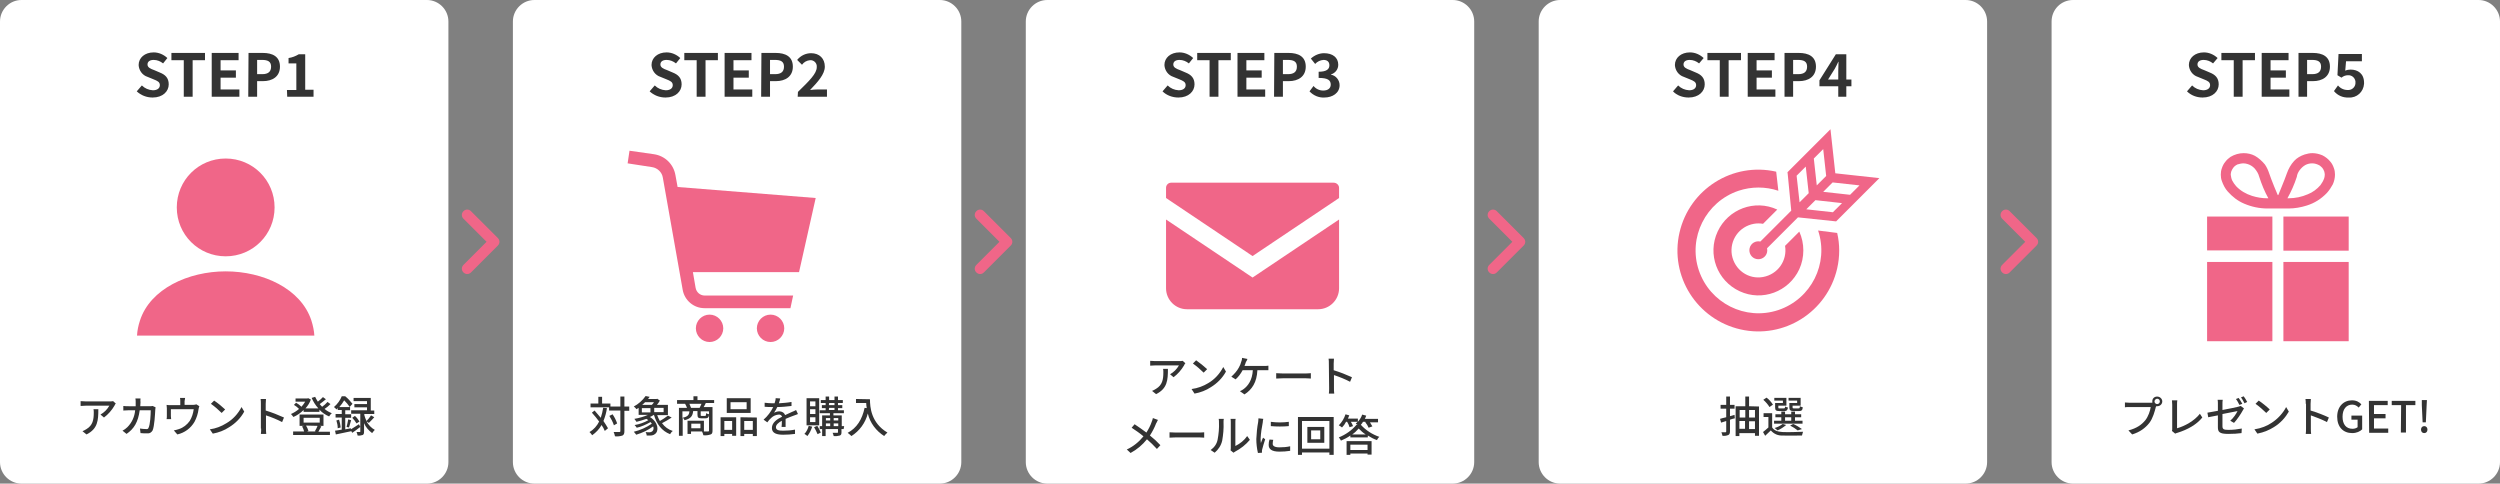
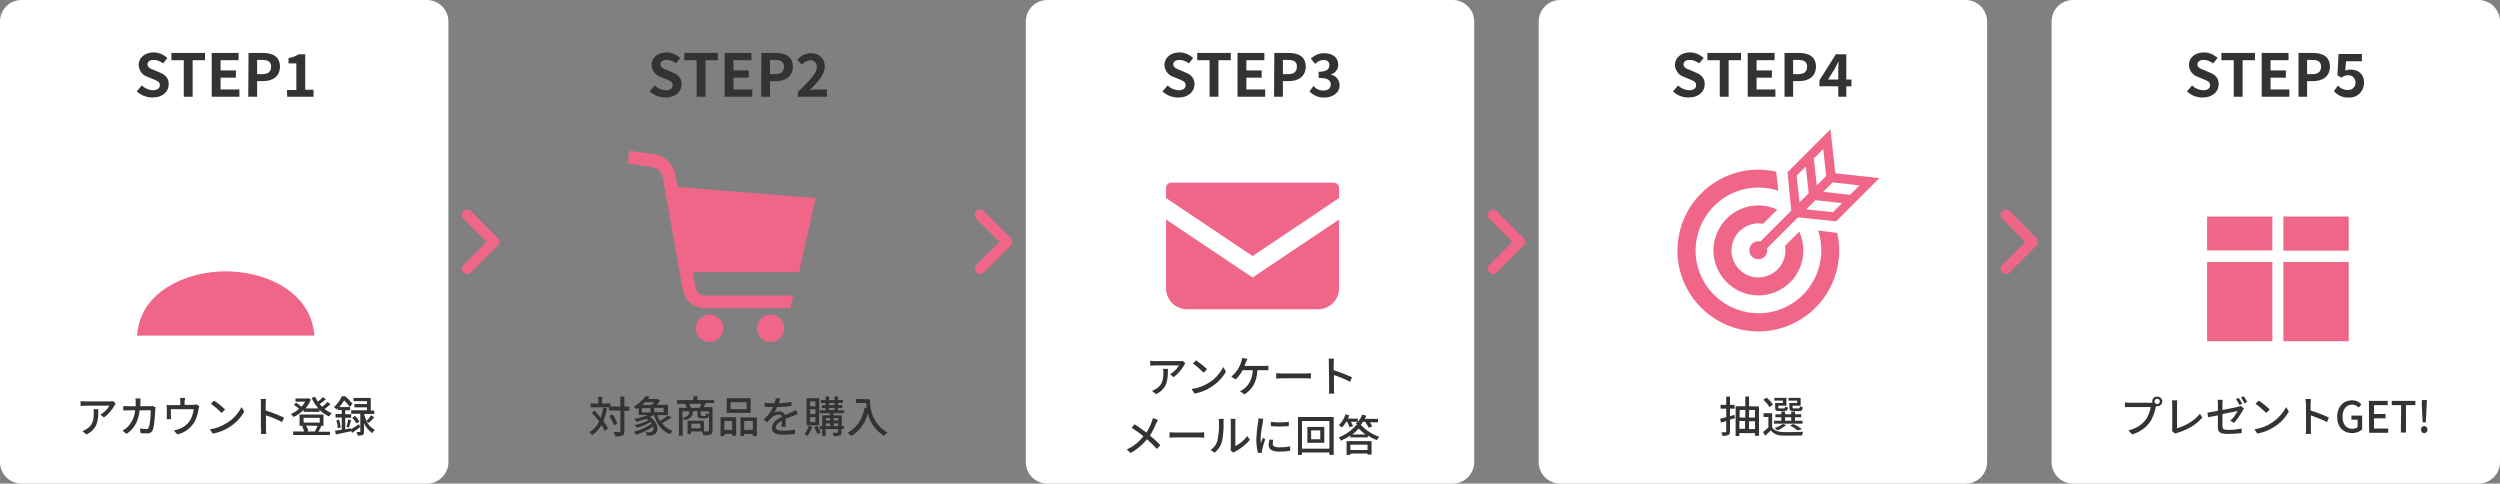
<svg xmlns="http://www.w3.org/2000/svg" version="1.1" id="レイヤー_1" x="0px" y="0px" viewBox="0 0 930.5 180" style="enable-background:new 0 0 930.5 180;" xml:space="preserve">
  <rect x="0" y="0" width="930.5" height="180" fill="#808080" stroke="none" />
  <style type="text/css">
	.st0{fill:#FFFFFF;}
	.st1{fill:none;}
	.st2{fill:#F06688;}
	.st3{fill:#333333;}
</style>
  <g id="グループ_1191" transform="translate(-1545 -1669)">
    <path id="パス_2512" class="st0" d="M2316.6,1669h150.9c4.4,0,8,3.6,8,8v164c0,4.4-3.6,8-8,8h-150.9c-4.4,0-8-3.6-8-8v-164   C2308.6,1672.6,2312.1,1669,2316.6,1669z" />
    <path id="パス_2514" class="st1" d="M2342,1711h100v100h-100V1711z" />
    <path id="angle-right-solid" class="st2" d="M2303,1757.6c0.8,0.8,0.8,2,0,2.8l0,0l-10,10c-0.8,0.8-2,0.8-2.8,0s-0.8-2,0-2.8   l8.6-8.6l-8.6-8.6c-0.8-0.8-0.8-2,0-2.8s2-0.8,2.8,0L2303,1757.6L2303,1757.6z" />
    <path id="パス_2516" class="st0" d="M2125.7,1669h150.9c4.4,0,8,3.6,8,8v164c0,4.4-3.6,8-8,8h-150.9c-4.4,0-8-3.6-8-8v-164   C2117.7,1672.6,2121.3,1669,2125.7,1669z" />
    <path id="パス_2517" class="st3" d="M2190.6,1823.4l-1.7,0.5v-2.8h1.7v-1.4h-1.7v-3.1h-1.4v3.1h-2.1v1.4h2.1v3.2   c-0.9,0.2-1.7,0.4-2.3,0.6l0.4,1.4c0.6-0.2,1.2-0.4,1.9-0.6v3.9c0,0.2-0.1,0.3-0.3,0.3s-0.9,0-1.5,0c0.2,0.4,0.3,0.9,0.4,1.3   c0.7,0.1,1.5,0,2.2-0.3c0.4-0.2,0.6-0.6,0.6-1.4v-4.3c0.6-0.2,1.2-0.4,1.8-0.5L2190.6,1823.4z M2196,1828.7v-2.9h2.2v2.9H2196z    M2192.4,1825.7h2.1v2.9h-2.1V1825.7z M2194.6,1821.6v2.8h-2.1v-2.8H2194.6z M2198.2,1821.6v2.8h-2.2v-2.8H2198.2z M2196,1820.2   v-3.6h-1.4v3.6h-3.6v11.1h1.4v-1.1h5.8v1h1.5v-10.9L2196,1820.2L2196,1820.2z M2213.9,1819h-2.9v1.6c0,1.1,0.4,1.4,1.6,1.4h2   c0.9,0,1.3-0.3,1.4-1.4c-0.4-0.1-0.7-0.2-1.1-0.4c0,0.7-0.1,0.8-0.5,0.8h-1.6c-0.5,0-0.6,0-0.6-0.4v-0.6h3v-2.9h-4.5v1h3.2   L2213.9,1819L2213.9,1819z M2208.7,1819h-3v1.6c0,1.1,0.3,1.4,1.6,1.4h1.8c0.9,0,1.2-0.3,1.4-1.3c-0.4-0.1-0.7-0.2-1.1-0.4   c0,0.6-0.1,0.7-0.5,0.7h-1.5c-0.5,0-0.5,0-0.5-0.4v-0.6h3v-2.9h-4.5v1h3.2v0.9L2208.7,1819L2208.7,1819z M2209.4,1824.3h2.3v1.3   h-2.3V1824.3z M2215.9,1825.6h-2.8v-1.3h2.3v-1.1h-2.3v-1h-1.4v1h-2.3v-1h-1.4v1h-2.2v1.1h2.2v1.3h-2.7v1.1h10.6L2215.9,1825.6   L2215.9,1825.6z M2215.7,1828.7c-1-0.7-2.1-1.4-3.3-1.9l-1.1,0.6c1,0.5,1.9,1.1,2.8,1.8L2215.7,1828.7z M2208.5,1826.8   c-0.9,0.7-1.9,1.2-3,1.5c0.4,0.3,0.8,0.6,1.1,0.9c1.2-0.5,2.2-1.2,3.2-2L2208.5,1826.8z M2204.9,1819.6c-0.7-1-1.4-1.9-2.4-2.6   l-1.2,0.8c0.9,0.8,1.7,1.7,2.3,2.7L2204.9,1819.6z M2204.6,1822.8h-3.2v1.4h1.8v3.9c-0.6,0.6-1.3,1.1-2,1.7l0.8,1.4   c0.7-0.7,1.4-1.3,2.1-2c1.1,1.3,2.7,2,4.4,1.9c1.9,0.1,5.4,0,7.2,0c0.1-0.5,0.3-1,0.4-1.4c-2,0.1-5.9,0.2-7.7,0.1s-3.1-0.6-3.8-1.7   V1822.8z" />
    <path id="パス_2518" class="st1" d="M2150.7,1711h100v100h-100V1711z" />
    <path id="パス_2490" class="st2" d="M2201.2,1752.3l5.3-5.3c-8.4-3.9-18.3-0.2-22.2,8.2c-3.9,8.4-0.2,18.3,8.2,22.2   c8.4,3.9,18.3,0.2,22.2-8.2c2-4.4,2-9.6,0-14l-5.3,5.3c0.9,5.5-2.7,10.6-8.2,11.6s-10.6-2.7-11.6-8.2c-0.9-5.5,2.7-10.6,8.2-11.6   C2198.9,1752.1,2200.1,1752.1,2201.2,1752.3z" />
    <path id="パス_2491" class="st2" d="M2221.7,1754.8c4.1,12.3-2.6,25.5-14.8,29.6c-12.3,4.1-25.5-2.6-29.6-14.8   s2.6-25.5,14.8-29.6c4.8-1.6,10-1.6,14.8,0l-0.8-7.1c-16.2-3.7-32.3,6.5-36,22.7s6.5,32.3,22.7,36s32.3-6.5,36-22.7   c1-4.4,1-8.9,0-13.2L2221.7,1754.8z" />
    <path id="パス_2492" class="st2" d="M2211.7,1747.4l-11.5,11.5c-1.8-0.4-3.6,0.7-4,2.5s0.7,3.6,2.5,4s3.6-0.7,4-2.5   c0.1-0.5,0.1-1,0-1.5l11.5-11.5l14.2,1.5l0.6-0.6l15.5-15.5l-16.4-1.8l-1.8-16.4l-16,16l0.1,0.8L2211.7,1747.4z M2227.2,1748   l-9.9-1.1l3.4-3.4l0,0l9.9,1.1L2227.2,1748z M2227.1,1736.9l10,1.1l-3.5,3.5l-10-1.1L2227.1,1736.9z M2223.6,1724.5l1.1,10   l-3.5,3.5l-1.1-10L2223.6,1724.5z M2217.1,1731l1.1,9.9l0,0l-3.4,3.4l-1.1-9.9L2217.1,1731z" />
    <path id="パス_2519" class="st3" d="M2173.5,1705.3c3.8,0,6-2.3,6-4.9c0-2.4-1.3-3.6-3.3-4.4l-2.1-0.9c-1.4-0.5-2.5-1-2.5-2.1   s0.9-1.7,2.3-1.7c1.3,0,2.5,0.5,3.5,1.3l1.7-2c-1.4-1.3-3.2-2.1-5.1-2.1c-3.3,0-5.6,2-5.6,4.7c0.1,2,1.4,3.8,3.3,4.4l2.2,0.9   c1.5,0.6,2.4,1,2.4,2.2c0,1.1-0.9,1.9-2.6,1.9c-1.6-0.1-3-0.7-4.1-1.8l-1.9,2.2C2169.1,1704.5,2171.3,1705.3,2173.5,1705.3z    M2185.1,1705h3.3v-13.6h4.6v-2.7h-12.5v2.7h4.6L2185.1,1705L2185.1,1705z M2195.6,1705h10.2v-2.7h-7v-4.4h5.7v-2.7h-5.7v-3.8h6.7   v-2.7h-10v16.3L2195.6,1705L2195.6,1705z M2209.1,1705h3.3v-5.8h2.2c3.5,0,6.3-1.7,6.3-5.4c0-3.8-2.8-5.1-6.4-5.1h-5.3v16.3H2209.1   z M2212.4,1696.6v-5.3h1.8c2.2,0,3.4,0.6,3.4,2.5s-1.1,2.8-3.3,2.8H2212.4z M2225.4,1698.6l2.5-4c0.5-0.9,0.9-1.7,1.3-2.6h0.1   c0,0.9-0.1,2.4-0.1,3.4v3.2H2225.4z M2229.2,1705h3v-3.9h1.9v-2.5h-1.9v-9.4h-3.9l-6.1,9.7v2.2h7V1705z" />
    <path id="angle-right-solid-2" class="st2" d="M2112.1,1757.6c0.8,0.8,0.8,2,0,2.8l0,0l-10,10c-0.8,0.8-2,0.8-2.8,0s-0.8-2,0-2.8   l8.6-8.6l-8.6-8.6c-0.8-0.8-0.8-2,0-2.8s2-0.8,2.8,0L2112.1,1757.6L2112.1,1757.6z" />
    <path id="パス_2520" class="st0" d="M1934.8,1669h150.9c4.4,0,8,3.6,8,8v164c0,4.4-3.6,8-8,8h-150.9c-4.4,0-8-3.6-8-8v-164   C1926.8,1672.6,1930.4,1669,1934.8,1669z" />
    <path id="パス_2521" class="st3" d="M1986.2,1804.2l-1-0.9c-0.4,0.1-0.9,0.1-1.3,0.1h-8.9c-0.6,0-1.3-0.1-1.9-0.1v1.8   c0.7,0,1.2-0.1,1.9-0.1h8.8c-0.8,1.4-1.9,2.5-3.3,3.3l1.3,1.1c1.6-1.2,2.9-2.7,3.9-4.4C1985.8,1804.7,1986,1804.4,1986.2,1804.2z    M1979.7,1806.3h-1.8c0.1,0.4,0.1,0.9,0.1,1.3c0,2.7-0.4,4.7-2.7,6.1c-0.5,0.3-1,0.6-1.5,0.8l1.5,1.2   C1979.5,1813.6,1979.7,1810.5,1979.7,1806.3z M1990.2,1803.1l-1.2,1.2c1.4,1,2.8,2.2,4,3.4l1.3-1.3   C1993,1805.2,1991.6,1804.1,1990.2,1803.1z M1988.5,1813.8l1.1,1.7c2.2-0.4,4.3-1.2,6.1-2.4c2.3-1.4,4.3-3.4,5.6-5.8l-1-1.7   c-1.3,2.5-3.2,4.6-5.6,6C1992.9,1812.7,1990.8,1813.5,1988.5,1813.8L1988.5,1813.8z M2009.3,1802.6l-2-0.4c0,0.5-0.1,1-0.3,1.4   c-0.2,0.8-0.5,1.5-0.9,2.2c-0.7,1.3-1.7,2.4-2.8,3.4l1.6,1c1.1-1,1.9-2.1,2.6-3.4h3.8c-0.2,3.7-1.8,5.8-3.4,7   c-0.4,0.3-0.9,0.6-1.4,0.8l1.7,1.2c2.8-1.8,4.6-4.5,4.8-9h2.5c0.4,0,1,0,1.6,0v-1.7c-0.5,0.1-1,0.1-1.6,0.1h-7.3   c0.2-0.5,0.4-1,0.5-1.4C2009,1803.4,2009.2,1802.9,2009.3,1802.6z M2020,1807.9v2c0.5,0,1.5-0.1,2.4-0.1h8.7c0.7,0,1.4,0.1,1.8,0.1   v-2c-0.4,0-1,0.1-1.8,0.1h-8.7C2021.5,1808,2020.5,1807.9,2020,1807.9L2020,1807.9z M2039.7,1813.5c0,0.7,0,1.4-0.1,2h2   c-0.1-0.7-0.1-1.4-0.1-2v-4.9c2.1,0.7,4.1,1.5,6,2.5l0.7-1.7c-2.2-1-4.5-1.9-6.8-2.6v-2.5c0-0.6,0.1-1.3,0.1-1.8h-2   c0.1,0.6,0.1,1.2,0.1,1.8L2039.7,1813.5z M1976,1825.3l-1.9-0.7c-0.1,0.4-0.2,0.9-0.4,1.3c-0.5,1.5-1.2,2.8-2,4.1   c-1.3-1-3.1-2.2-4.4-3.1l-1.1,1.3c1.5,1,3,2,4.4,3.2c-1.7,2.1-3.8,3.8-6.2,4.9l1.4,1.3c2.4-1.3,4.4-3,6.1-5.1   c1.3,1.1,2.5,2.3,3.7,3.6l1.3-1.4c-1.2-1.3-2.5-2.5-3.9-3.6c0.9-1.4,1.7-2.9,2.3-4.5C1975.6,1826.2,1975.7,1825.7,1976,1825.3z    M1980.3,1829.9v2c0.5,0,1.5-0.1,2.4-0.1h8.7c0.7,0,1.4,0.1,1.8,0.1v-2c-0.4,0-1,0.1-1.8,0.1h-8.7   C1981.9,1830,1980.9,1829.9,1980.3,1829.9L1980.3,1829.9z M2003,1836.6l1.1,0.9c0.2-0.1,0.4-0.3,0.6-0.4c2.1-1.1,4-2.6,5.5-4.4   l-1-1.4c-1.1,1.6-2.6,2.8-4.4,3.7v-8.8c0-0.4,0-0.9,0.1-1.3h-1.9c0.1,0.4,0.1,0.9,0.1,1.3v9.5   C2003.1,1836,2003.1,1836.3,2003,1836.6z M1995.6,1836.5l1.5,1c1.4-1.2,2.4-2.7,2.8-4.5c0.4-2.3,0.6-4.5,0.5-6.8   c0-0.4,0-0.9,0.1-1.3h-1.9c0.1,0.4,0.1,0.9,0.1,1.3c0.1,2.1-0.1,4.3-0.5,6.4C1997.9,1834.2,1997,1835.5,1995.6,1836.5   L1995.6,1836.5z M2018,1826v1.6c2.2,0.2,4.5,0.2,6.7,0v-1.6C2022.5,1826.3,2020.2,1826.3,2018,1826z M2018.9,1832.7l-1.4-0.1   c-0.2,0.6-0.3,1.3-0.3,2c0,1.6,1.2,2.5,4,2.5c1.4,0,2.7-0.1,4-0.3v-1.7c-1.3,0.3-2.6,0.4-4,0.4c-1.9,0-2.5-0.6-2.5-1.3   C2018.7,1833.6,2018.8,1833.1,2018.9,1832.7z M2015.2,1824.9l-1.8-0.2c0,0.4-0.1,0.9-0.1,1.3c-0.4,2.1-0.6,4.2-0.7,6.4   c0,1.7,0.2,3.5,0.6,5.2l1.5-0.1c0-0.2,0-0.4,0-0.6s0-0.5,0.1-0.7c0.2-0.8,0.7-2.5,1.1-3.7l-0.8-0.6c-0.3,0.6-0.6,1.4-0.8,2   c-0.1-0.6-0.1-1.1-0.1-1.7c0.1-2,0.4-4,0.8-6C2015,1825.7,2015.1,1825.3,2015.2,1824.9L2015.2,1824.9z M2036.4,1832.5h-3.4v-3.3   h3.4V1832.5z M2031.6,1827.9v5.9h6.3v-5.9H2031.6z M2029.6,1836v-10.3h10.2v10.3H2029.6z M2028.1,1824.2v14.1h1.5v-0.9h10.2v0.9   h1.6v-14.1H2028.1z M2054,1834.5v2h-6.4v-2H2054z M2046.2,1838.3h1.4v-0.5h6.4v0.4h1.5v-5h-9.3V1838.3z M2048.3,1830.7   c0.9-0.6,1.7-1.4,2.4-2.2c0.8,0.8,1.6,1.6,2.6,2.2H2048.3z M2053.2,1826.2c0.5,0.6,0.9,1.3,1.2,2l1.4-0.5c-0.3-0.5-0.6-1-0.9-1.5h3   v-1.3h-4.9c0.2-0.4,0.4-0.8,0.5-1.2l-1.5-0.4c-0.3,1-0.9,1.9-1.6,2.7v-1.2h-3.7c0.2-0.4,0.3-0.8,0.5-1.2l-1.4-0.4   c-0.5,1.5-1.3,2.9-2.5,4.1c0.4,0.2,0.8,0.5,1.2,0.8c0.6-0.6,1.1-1.3,1.5-2.1h0.4c0.4,0.6,0.7,1.3,0.9,2l1.3-0.4   c-0.2-0.6-0.5-1.1-0.8-1.6h2.5c-0.2,0.2-0.5,0.5-0.7,0.7c0.2,0.1,0.4,0.2,0.7,0.4h-0.4c-1.8,2.1-4.1,3.7-6.6,4.7   c0.3,0.4,0.6,0.7,0.8,1.2c1.2-0.5,2.4-1.1,3.5-1.9v0.7h6.5v-0.7c1.1,0.7,2.2,1.3,3.4,1.7c0.2-0.4,0.5-0.9,0.9-1.2   c-2.6-0.9-5-2.4-6.9-4.5c0.3-0.3,0.6-0.7,0.8-1.1h0.9V1826.2z" />
    <path id="パス_2522" class="st1" d="M1961,1711h100v100h-100V1711z" />
    <path id="パス_2486" class="st2" d="M2041.4,1737h-60.5c-1.1,0-1.9,0.9-1.9,1.9v3.8l32.2,21.6l32.2-21.6v-3.8   C2043.4,1737.9,2042.5,1737,2041.4,1737z" />
    <path id="パス_2487" class="st2" d="M1979,1750.7v25.6c0,4.3,3.5,7.8,7.8,7.8l0,0h48.8c4.3,0,7.8-3.5,7.8-7.8l0,0v-25.6   l-32.2,21.6L1979,1750.7z" />
    <path id="パス_2523" class="st3" d="M1983.6,1705.3c3.8,0,6-2.3,6-4.9c0-2.4-1.3-3.6-3.3-4.4l-2.1-0.9c-1.4-0.5-2.5-1-2.5-2.1   s0.9-1.7,2.3-1.7c1.3,0,2.5,0.5,3.5,1.3l1.6-2c-1.4-1.3-3.2-2.1-5.1-2.1c-3.3,0-5.6,2-5.6,4.7c0.1,2,1.4,3.8,3.3,4.4l2.2,0.9   c1.5,0.6,2.4,1,2.4,2.2c0,1.1-0.9,1.9-2.6,1.9c-1.6-0.1-3-0.7-4.1-1.8l-1.9,2.2C1979.2,1704.5,1981.4,1705.3,1983.6,1705.3z    M1995.2,1705h3.3v-13.6h4.6v-2.7h-12.5v2.7h4.6V1705z M2005.7,1705h10.2v-2.7h-7v-4.4h5.7v-2.7h-5.7v-3.8h6.7v-2.7h-10v16.3   L2005.7,1705L2005.7,1705z M2019.2,1705h3.3v-5.8h2.2c3.5,0,6.3-1.7,6.3-5.4c0-3.8-2.8-5.1-6.4-5.1h-5.3L2019.2,1705L2019.2,1705z    M2022.5,1696.6v-5.3h1.8c2.2,0,3.4,0.6,3.4,2.5s-1.1,2.8-3.3,2.8H2022.5z M2037.9,1705.3c3.1,0,5.7-1.7,5.7-4.6   c0-1.9-1.4-3.6-3.2-3.9v-0.1c1.6-0.5,2.7-1.9,2.7-3.6c0-2.7-2.1-4.3-5.3-4.3c-1.8,0-3.6,0.8-4.9,2l1.6,2c0.8-0.9,1.9-1.4,3.1-1.5   c1.4,0,2.2,0.7,2.2,2c0,1.4-1,2.4-4,2.4v2.3c3.5,0,4.5,0.9,4.5,2.5c0,1.4-1.1,2.2-2.8,2.2c-1.4,0-2.7-0.6-3.6-1.7l-1.5,2   C2033.9,1704.6,2035.9,1705.4,2037.9,1705.3z" />
    <path id="angle-right-solid-3" class="st2" d="M1921.2,1757.6c0.8,0.8,0.8,2,0,2.8l0,0l-10,10c-0.8,0.8-2,0.8-2.8,0s-0.8-2,0-2.8   l8.6-8.6l-8.6-8.6c-0.8-0.8-0.8-2,0-2.8s2-0.8,2.8,0L1921.2,1757.6L1921.2,1757.6z" />
-     <path id="パス_2524" class="st0" d="M1743.9,1669h150.9c4.4,0,8,3.6,8,8v164c0,4.4-3.6,8-8,8h-150.9c-4.4,0-8-3.6-8-8v-164   C1735.9,1672.6,1739.5,1669,1743.9,1669z" />
    <path id="パス_2525" class="st3" d="M1769.5,1820.8c-0.2,1.3-0.5,2.5-0.9,3.7c-0.8-0.9-1.6-1.9-2.3-2.7l-1,0.8   c1,1.1,1.9,2.2,2.7,3.3c-0.8,1.6-2,3-3.6,3.9c0.4,0.4,0.7,0.7,1,1.2c1.4-1,2.6-2.2,3.5-3.8c0.5,0.7,0.9,1.4,1.2,2.2l1.2-1   c-0.5-0.9-1.1-1.8-1.7-2.7c0.6-1.5,1.1-3.2,1.3-4.8L1769.5,1820.8z M1779.2,1820.3h-1.8v-3.7h-1.5v3.7h-3.7v-1.1h-3.1v-2.5h-1.4   v2.5h-2.9v1.4h6.9v1.2h4.2v7.6c0,0.3-0.1,0.4-0.4,0.4s-1.1,0-2.1,0c0.2,0.5,0.4,1,0.5,1.6c0.9,0.1,1.9,0,2.8-0.3   c0.5-0.3,0.7-0.7,0.7-1.6v-7.6h1.8V1820.3z M1774.7,1826.6c-0.4-1.2-1-2.4-1.7-3.4l-1.2,0.6c0.7,1.1,1.3,2.3,1.7,3.5L1774.7,1826.6   z M1783.9,1820.9h3.2v1.6h-3.2V1820.9z M1788.4,1818.7c-0.2,0.4-0.5,0.7-0.8,1h-3.6c0.4-0.3,0.8-0.7,1.1-1H1788.4z M1792,1822.4   h-3.5v-1.6h3.5V1822.4z M1793.6,1823.7c-1,0.8-2,1.4-3,2c-0.4-0.7-0.7-1.4-1-2.2h4v-3.8h-4.1c0.4-0.5,0.8-1,1.1-1.6l-1-0.7   l-0.2,0.1h-3.2c0.2-0.3,0.4-0.5,0.6-0.8l-1.5-0.3c-1.1,1.6-2.7,3-4.4,3.9c0.4,0.3,0.7,0.6,1,1c0.3-0.2,0.5-0.3,0.8-0.5v2.6h3.5   c-1.6,0.7-3.3,1.2-5.1,1.5c0.3,0.3,0.5,0.7,0.8,1.1c1.3-0.3,2.5-0.7,3.7-1.1c0.2,0.1,0.5,0.3,0.7,0.5c-1.6,0.9-3.3,1.5-5.1,1.8   c0.3,0.3,0.6,0.7,0.8,1c1.8-0.4,3.5-1.2,5.1-2.1c0.2,0.2,0.4,0.4,0.5,0.6c-2,1.4-4.3,2.4-6.7,3c0.3,0.3,0.6,0.7,0.9,1.1   c2.3-0.7,4.4-1.7,6.3-3.1c0.3,0.7,0.2,1.4-0.4,1.9c-0.3,0.2-0.7,0.3-1,0.3c-0.4,0-0.9,0-1.4-0.1c0.2,0.4,0.4,0.9,0.4,1.3   c0.5,0,0.9,0,1.3,0c0.6,0,1.2-0.1,1.7-0.5c1.6-1,1.5-4.3-1.8-6.4c0.5-0.2,1-0.5,1.5-0.8c1,3.4,2.9,6,6,7.2c0.3-0.5,0.6-0.9,1-1.2   c-1.6-0.5-3-1.5-4-2.9c1.2-0.6,2.4-1.3,3.6-2.1L1793.6,1823.7z M1805.7,1826.7v1.7h-3.4v-1.7H1805.7z M1807,1829.6v-4h-6.1v4.9h1.3   v-0.9H1807z M1802.2,1820.8c-0.2-0.5-0.4-1-0.6-1.5h4.5c-0.2,0.5-0.5,1-0.7,1.5H1802.2z M1808.9,1823.2c-0.4-0.1-0.7-0.2-1.1-0.4   c0,0.9-0.1,1-0.4,1h-1.2c-0.4,0-0.4,0-0.4-0.4v-1.3h3.1V1823.2z M1799,1822.1h2.6c-0.1,1.3-0.6,2-2.6,2.4V1822.1z M1810.8,1819.3   v-1.4h-6.2v-1.4h-1.5v1.4h-6.1v1.4h3c0.3,0.5,0.5,1,0.7,1.5h-3v10.4h1.4v-6.8c0.3,0.3,0.5,0.6,0.7,1c2.4-0.6,3-1.6,3.2-3.4h1.6v1.3   c0,1.1,0.3,1.4,1.5,1.4h1.5c0.8,0,1.2-0.3,1.3-1.3v5.9c0,0.2-0.1,0.3-0.4,0.3s-1.2,0-2.2,0c0.2,0.5,0.4,0.9,0.5,1.4   c0.9,0.1,1.8,0,2.7-0.3c0.6-0.2,0.7-0.7,0.7-1.5v-8.7h-3.3c0.3-0.4,0.5-0.9,0.8-1.5h3.1L1810.8,1819.3L1810.8,1819.3z    M1822.9,1821.3h-6v-2.6h6V1821.3z M1824.4,1817.2h-8.9v5.5h8.9V1817.2z M1817.5,1825.7v3.3h-2.9v-3.3H1817.5z M1813.2,1831.3h1.4   v-0.8h2.9v0.7h1.5v-6.9h-5.8V1831.3z M1822,1829v-3.3h3.2v3.3H1822z M1820.6,1824.3v7h1.4v-0.8h3.2v0.8h1.5v-6.9L1820.6,1824.3   L1820.6,1824.3z M1835.4,1817.3l-1.7-0.1c0,0.6-0.2,1.3-0.4,1.9c-0.3,0-0.6,0-0.9,0c-0.9,0-1.8-0.1-2.8-0.2v1.5   c0.9,0.1,2,0.1,2.7,0.1h0.5c-0.9,1.8-2.1,3.4-3.6,4.7l1.4,1c0.4-0.6,0.9-1.2,1.5-1.7c0.7-0.7,1.7-1.1,2.7-1.2   c0.6-0.1,1.1,0.3,1.3,0.8c-1.9,0.9-3.8,2.2-3.8,4.2s1.9,2.5,4.2,2.5c1.5,0,3-0.1,4.4-0.3v-1.6c-1.5,0.3-3,0.4-4.4,0.4   c-1.6,0-2.7-0.2-2.7-1.3c0-0.9,0.9-1.7,2.2-2.4c0,0.8,0,1.7-0.1,2.3h1.5c0-0.8,0-2,0-3c1.1-0.5,2.2-0.9,3-1.2   c0.5-0.2,1.2-0.4,1.6-0.6l-0.7-1.5c-0.5,0.3-1,0.5-1.5,0.7c-0.8,0.4-1.6,0.7-2.6,1.2c-0.3-0.9-1.2-1.4-2.1-1.4   c-0.7,0-1.4,0.2-2,0.5c0.5-0.7,0.9-1.4,1.2-2.1c1.8,0,3.5-0.2,5.3-0.4v-1.5c-1.6,0.3-3.1,0.4-4.7,0.5   C1835.2,1818.3,1835.3,1817.7,1835.4,1817.3z M1848.5,1820.2h-2v-1.8h2V1820.2z M1848.5,1823.1h-2v-1.8h2V1823.1z M1848.5,1826.1   h-2v-1.8h2V1826.1z M1849.9,1817.2h-4.7v10.1h4.7V1817.2z M1846,1827.5c-0.3,1.1-0.8,2.2-1.6,3c0.4,0.2,0.8,0.5,1.1,0.8   c0.8-1,1.4-2.2,1.8-3.5L1846,1827.5z M1848,1828c0.5,0.8,0.9,1.7,1.3,2.6l1.2-0.6c-0.4-0.9-0.8-1.7-1.3-2.5L1848,1828z    M1855.3,1827.6v-1h1.7v1H1855.3z M1852.4,1826.6h1.6v1h-1.6V1826.6z M1854,1824.6v0.9h-1.6v-0.9H1854z M1857,1824.6v0.9h-1.7v-0.9   H1857z M1853.6,1820.8h2v0.8h-2.1L1853.6,1820.8z M1853.6,1819h2v0.8h-2.1L1853.6,1819z M1859.2,1827.6h-0.9v-4h-3.1v-0.8h3.9v-1.1   h-2.2v-0.8h1.6v-1.1h-1.6v-0.8h1.8v-1.1h-1.8v-1.3h-1.3v1.3h-2v-1.3h-1.3v1.3h-1.8v1.1h1.8v0.8h-1.4v1.1h1.4v0.8h-2.2v1.1h3.8v0.8   h-2.9v4h-0.9v1.1h0.9v2.6h1.3v-2.6h4.6v1.1c0,0.2,0,0.3-0.3,0.3c-0.2,0-0.9,0-1.7,0c0.2,0.4,0.3,0.8,0.4,1.2c0.8,0.1,1.6,0,2.3-0.2   c0.5-0.2,0.6-0.6,0.6-1.2v-1.2h0.8L1859.2,1827.6z M1863.6,1817.5v1.5h3.8c0,0.6,0.1,1.3,0.2,1.9l-0.8-0.1   c-0.9,4.3-2.9,7.5-6.3,9.3c0.5,0.4,1,0.8,1.4,1.2c3-1.9,5.2-4.9,6.1-8.4c0.8,3.5,3.1,6.5,6.1,8.4c0.3-0.5,0.8-0.9,1.2-1.3   c-6.1-3.6-6.5-9.5-6.5-12.4L1863.6,1817.5z" />
    <path id="パス_2526" class="st1" d="M1769.9,1711h100v100h-100V1711z" />
    <path id="パス_2493" class="st2" d="M1848.6,1742.7l-51.4-4.1l-0.8-4.4c-0.7-4.1-3.9-7.2-8-7.8l-9.1-1.3l-0.7,4.7l9.1,1.4   c2,0.3,3.7,1.9,4,3.9l7.4,41.8c0.7,3.9,4.1,6.8,8.1,6.8h32l1-4.7h-32.9c-1.7,0-3.1-1.2-3.4-2.9l-1-5.8h39.5L1848.6,1742.7z" />
    <path id="パス_2494" class="st2" d="M1809.1,1786.1c-2.8,0-5.1,2.3-5.1,5.1c0,2.8,2.3,5.1,5.1,5.1c2.8,0,5.1-2.3,5.1-5.1   S1811.9,1786.1,1809.1,1786.1L1809.1,1786.1z" />
    <path id="パス_2495" class="st2" d="M1831.8,1786.1c-2.8,0-5.1,2.3-5.1,5.1c0,2.8,2.3,5.1,5.1,5.1c2.8,0,5.1-2.3,5.1-5.1   S1834.6,1786.1,1831.8,1786.1L1831.8,1786.1z" />
    <path id="パス_2527" class="st3" d="M1792.7,1705.3c3.8,0,6-2.3,6-4.9c0-2.4-1.3-3.6-3.3-4.4l-2.1-0.9c-1.4-0.5-2.5-1-2.5-2.1   s0.9-1.7,2.3-1.7c1.3,0,2.5,0.5,3.5,1.3l1.6-2c-1.4-1.3-3.2-2.1-5.1-2.1c-3.3,0-5.6,2-5.6,4.7c0.1,2,1.4,3.8,3.3,4.4l2.2,0.9   c1.5,0.6,2.4,1,2.4,2.2c0,1.1-0.9,1.9-2.6,1.9c-1.6-0.1-3-0.7-4.1-1.8l-1.9,2.2C1788.4,1704.5,1790.5,1705.3,1792.7,1705.3z    M1804.3,1705h3.3v-13.6h4.6v-2.7h-12.5v2.7h4.6V1705z M1814.8,1705h10.2v-2.7h-7v-4.4h5.7v-2.7h-5.7v-3.8h6.7v-2.7h-10v16.3   L1814.8,1705L1814.8,1705z M1828.3,1705h3.3v-5.8h2.2c3.5,0,6.3-1.7,6.3-5.4c0-3.8-2.8-5.1-6.4-5.1h-5.3L1828.3,1705L1828.3,1705z    M1831.6,1696.6v-5.3h1.8c2.2,0,3.4,0.6,3.4,2.5s-1.1,2.8-3.3,2.8H1831.6z M1841.9,1705h10.9v-2.7h-3.6c-0.8,0-1.8,0.1-2.7,0.2   c2.9-3,5.5-5.9,5.5-8.7c0-3-2-5-5.1-5c-2,0-3.9,0.9-5.2,2.5l1.8,1.8c0.7-1,1.8-1.6,3-1.7c1.3-0.1,2.4,0.9,2.5,2.1   c0,0.2,0,0.3,0,0.5c0,2.4-2.8,5.1-7,9.2L1841.9,1705z" />
    <path id="angle-right-solid-4" class="st2" d="M1730.3,1757.6c0.8,0.8,0.8,2,0,2.8l0,0l-10,10c-0.8,0.8-2,0.8-2.8,0s-0.8-2,0-2.8   l8.6-8.6l-8.6-8.6c-0.8-0.8-0.8-2,0-2.8s2-0.8,2.8,0L1730.3,1757.6L1730.3,1757.6z" />
    <path id="パス_2528" class="st0" d="M1553,1669h150.9c4.4,0,8,3.6,8,8v164c0,4.4-3.6,8-8,8H1553c-4.4,0-8-3.6-8-8v-164   C1545,1672.6,1548.6,1669,1553,1669z" />
    <path id="パス_2529" class="st3" d="M1588.1,1819.2l-1-0.9c-0.4,0.1-0.9,0.1-1.3,0.1h-8.9c-0.6,0-1.3-0.1-1.9-0.1v1.8   c0.7,0,1.2-0.1,1.9-0.1h8.8c-0.8,1.4-1.9,2.5-3.3,3.3l1.3,1.1c1.6-1.2,2.9-2.7,3.9-4.4C1587.7,1819.7,1587.9,1819.4,1588.1,1819.2z    M1581.6,1821.3h-1.8c0.1,0.4,0.1,0.9,0.1,1.3c0,2.7-0.4,4.7-2.7,6.1c-0.5,0.3-1,0.6-1.5,0.8l1.5,1.2   C1581.4,1828.6,1581.6,1825.5,1581.6,1821.3z M1597.3,1817.3h-1.9c0.1,0.5,0.1,0.9,0.1,1.4s0,1.1,0,1.5h-2.6c-0.6,0-1.3,0-2-0.1   v1.7c0.6,0,1.4-0.1,2-0.1h2.4c-0.2,2.4-1.2,4.6-2.9,6.3c-0.5,0.5-1.2,1-1.8,1.3l1.5,1.2c2.8-1.9,4.3-4.4,4.9-8.8h4.1   c0,1.7-0.2,5.3-0.8,6.5c-0.1,0.4-0.5,0.6-0.9,0.5c-0.8,0-1.6-0.1-2.3-0.2l0.2,1.7c0.8,0.1,1.7,0.1,2.6,0.1c0.8,0.1,1.5-0.4,1.9-1.1   c0.7-1.6,0.9-6.1,1-7.8c0-0.2,0.1-0.5,0.1-0.8l-1.1-0.5c-0.4,0.1-0.7,0.1-1.1,0.1h-3.5c0-0.5,0.1-1,0.1-1.6   C1597.2,1818.3,1597.3,1817.7,1597.3,1817.3z M1613.9,1817.1h-1.9c0.1,0.4,0.1,0.9,0.1,1.3v1.4h-3.5c-0.5,0-1,0-1.6-0.1   c0,0.4,0.1,0.9,0.1,1.3v2.8c0,0.4,0,0.8-0.1,1.2h1.7c0-0.3-0.1-0.7-0.1-1.1v-2.6h8.5c-0.2,1.6-0.7,3.1-1.5,4.4c-1,1.4-2.4,2.5-4,3   c-0.6,0.2-1.3,0.4-1.9,0.5l1.3,1.5c2.7-0.6,5-2.3,6.4-4.7c0.8-1.5,1.3-3.1,1.5-4.7c0.1-0.4,0.1-0.7,0.3-1.1l-1.1-0.7   c-0.4,0.1-0.8,0.2-1.2,0.2h-3.2v-1.4C1613.8,1818,1613.8,1817.5,1613.9,1817.1z M1624.7,1818.1l-1.2,1.2c1.4,1,2.8,2.2,4,3.4   l1.3-1.3C1627.5,1820.2,1626.2,1819.1,1624.7,1818.1z M1623.1,1828.8l1.1,1.6c2.2-0.4,4.3-1.2,6.1-2.4c2.3-1.4,4.3-3.4,5.6-5.8   l-1-1.7c-1.3,2.5-3.2,4.6-5.6,6C1627.4,1827.7,1625.3,1828.5,1623.1,1828.8z M1642.2,1828.5c0,0.7,0,1.4-0.1,2h2   c-0.1-0.7-0.1-1.4-0.1-2v-4.9c2.1,0.7,4.1,1.5,6,2.5l0.7-1.7c-2.2-1-4.5-1.9-6.8-2.6v-2.5c0-0.6,0.1-1.3,0.1-1.8h-2   c0.1,0.6,0.1,1.2,0.1,1.8v9.2H1642.2z M1663.2,1827.5c-0.3,0.7-0.6,1.4-1,2l0.5,0.1h-3.5l0.6-0.2c-0.2-0.7-0.5-1.4-0.9-2   L1663.2,1827.5L1663.2,1827.5z M1658,1824.5h6v1.8h-6V1824.5z M1663.9,1827.5h1.5v-4.2h-8.9v4.2h1.8l-0.9,0.2   c0.4,0.6,0.6,1.2,0.8,1.9h-4.1v1.3h13.7v-1.2h-4.3c0.3-0.5,0.7-1.3,1.1-2L1663.9,1827.5z M1666.9,1818.6c-0.6,0.7-1.3,1.3-2,1.8   c-0.3-0.3-0.7-0.7-0.9-1c0.8-0.6,1.6-1.2,2.3-1.8l-1.1-0.8c-0.6,0.6-1.2,1.2-1.9,1.7c-0.4-0.6-0.7-1.2-1-1.8l-1.3,0.4   c0.6,1.4,1.4,2.7,2.5,3.9h-4.8c0.9-1,1.6-2.1,2-3.3l-1-0.5l-0.3,0.1h-4.4v1.2h3.6c-0.4,0.7-0.9,1.3-1.4,1.9c-0.6-0.6-1.3-1.1-2-1.5   l-0.8,0.8c0.7,0.4,1.3,0.9,1.9,1.5c-0.9,0.8-1.9,1.4-3,1.9c0.3,0.3,0.6,0.7,0.9,1.1c1.4-0.6,2.7-1.5,3.8-2.6v0.7h5.9v-0.8   c1,1.1,2.2,1.9,3.6,2.5c0.3-0.5,0.6-0.9,1-1.2c-1-0.4-1.9-0.9-2.7-1.6c0.8-0.5,1.5-1.1,2.2-1.8L1666.9,1818.6z M1671.3,1820.5   c0.7-0.8,1.3-1.6,1.8-2.5c0.8,0.8,1.5,1.6,2.1,2.5H1671.3z M1678.6,1826.9c-1.1,0.7-2.2,1.4-3,1.9v-0.4l-2.1,0.4v-4.3h2.2v-1.3   h-2.2v-1.5h1.8v-1.3h-0.1l1-1.1c-0.8-1-1.7-2-2.7-2.8h-1.3c-0.6,1.5-1.6,2.9-2.9,4c0.4,0.3,0.7,0.6,0.9,0.9   c0.2-0.2,0.3-0.3,0.5-0.5v0.7h1.5v1.5h-2.3v1.3h2.3v4.5c-0.9,0.2-1.8,0.3-2.5,0.4l0.3,1.4c1.6-0.3,3.7-0.8,5.7-1.2v-0.1l0.4,0.7   c0.9-0.6,2-1.4,3-2.2L1678.6,1826.9z M1670.2,1825.5c0.3,0.9,0.5,1.9,0.5,2.9l1.1-0.3c-0.1-1-0.3-2-0.6-2.9L1670.2,1825.5z    M1674.9,1828.1c0.2-0.7,0.5-1.8,0.8-2.7l-1.1-0.3c-0.1,0.9-0.4,1.9-0.6,2.8L1674.9,1828.1z M1676.1,1824.5   c0.6,0.6,1.2,1.4,1.6,2.1l1.1-0.7c-0.5-0.8-1-1.5-1.7-2.1L1676.1,1824.5z M1682.3,1826.4c0.7-0.7,1.4-1.4,2-2.1l-1.2-0.7   c-0.5,0.8-1.1,1.5-1.7,2.1c-0.3-0.7-0.6-1.4-0.8-2.2v-0.4h3.7v-1.3h-1.3v-4.7h-6.4v1.2h5v1.1h-4.7v1.2h4.7v1.1h-5.9v1.3h3.4v6.6   c0,0.2,0,0.2-0.2,0.2s-0.7,0-1.2,0c0.2,0.4,0.3,0.9,0.4,1.3c0.6,0.1,1.3,0,1.9-0.2c0.4-0.2,0.5-0.6,0.5-1.3v-3.1   c0.6,1.5,1.7,2.7,3,3.7c0.3-0.4,0.6-0.8,1-1.2c-1.3-0.7-2.4-1.9-3.1-3.2L1682.3,1826.4z" />
    <path id="パス_2530" class="st1" d="M1579,1711h100v100h-100V1711z" />
-     <path id="パス_2488" class="st2" d="M1629,1764.4c10.1,0,18.2-8.1,18.2-18.2s-8.1-18.2-18.2-18.2s-18.2,8.1-18.2,18.2l0,0   C1610.8,1756.3,1618.9,1764.4,1629,1764.4z" />
    <path id="パス_2489" class="st2" d="M1660.9,1788.3c-3.9-11.9-18-18.3-31.9-18.3s-28.1,6.5-31.9,18.3c-0.6,1.8-1,3.7-1.1,5.6h66   C1661.9,1792.1,1661.5,1790.2,1660.9,1788.3z" />
    <path id="パス_2531" class="st3" d="M1601.8,1705.3c3.8,0,6-2.3,6-4.9c0-2.4-1.3-3.6-3.3-4.4l-2.1-0.9c-1.4-0.5-2.5-1-2.5-2.1   s0.9-1.7,2.3-1.7c1.3,0,2.5,0.5,3.5,1.3l1.6-2c-1.4-1.3-3.2-2.1-5.1-2.1c-3.3,0-5.6,2-5.6,4.7c0.1,2,1.4,3.8,3.3,4.4l2.2,0.9   c1.5,0.6,2.4,1,2.4,2.2c0,1.1-0.9,1.9-2.6,1.9c-1.6-0.1-3-0.7-4.1-1.8l-1.9,2.2C1597.5,1704.5,1599.6,1705.3,1601.8,1705.3z    M1613.4,1705h3.3v-13.6h4.6v-2.7h-12.5v2.7h4.6V1705z M1623.9,1705h10.2v-2.7h-7v-4.4h5.7v-2.7h-5.7v-3.8h6.7v-2.7h-10v16.3   L1623.9,1705L1623.9,1705z M1637.4,1705h3.3v-5.8h2.2c3.5,0,6.3-1.7,6.3-5.4c0-3.8-2.8-5.1-6.4-5.1h-5.3L1637.4,1705L1637.4,1705z    M1640.7,1696.6v-5.3h1.8c2.2,0,3.4,0.6,3.4,2.5s-1.1,2.8-3.3,2.8H1640.7z M1651.9,1705h9.8v-2.6h-3.1v-13.2h-2.4   c-1.2,0.7-2.4,1.2-3.8,1.4v2h2.9v9.9h-3.5L1651.9,1705z" />
    <g>
      <path class="st3" d="M2347.9,1816.6c1,0,1.9,0.8,1.9,1.8s-0.8,1.8-1.9,1.8c-0.1,0-0.3,0-0.4,0c0,0.1,0,0.2-0.1,0.3    c-0.4,1.6-1.1,4.2-2.4,5.9c-1.5,1.9-3.5,3.4-6.4,4.3l-1.4-1.5c3.1-0.8,4.9-2.1,6.3-3.8c1.1-1.4,1.8-3.5,2-4.9h-7.9    c-0.7,0-1.3,0-1.7,0.1v-1.8c0.4,0,1.2,0.1,1.7,0.1h7.8c0.2,0,0.4,0,0.7,0c0-0.1,0-0.3,0-0.4    C2346,1817.4,2346.8,1816.6,2347.9,1816.6z M2347.9,1819.4c0.5,0,1-0.4,1-1s-0.5-1-1-1s-1,0.5-1,1S2347.3,1819.4,2347.9,1819.4z" />
      <path class="st3" d="M2353.5,1828.5v-8.9c0-0.5-0.1-1.2-0.1-1.6h2c-0.1,0.5-0.1,1.1-0.1,1.6v8.8c2.9-0.8,6.5-2.8,8.5-5.4l0.9,1.4    c-2.1,2.6-5.4,4.5-9.3,5.7c-0.2,0.1-0.5,0.1-0.8,0.3l-1.2-1C2353.5,1829.1,2353.5,1828.9,2353.5,1828.5z" />
      <path class="st3" d="M2370.5,1823.6c-1.5,0.3-2.9,0.6-3.6,0.7l-0.3-1.7c0.7-0.1,2.2-0.4,3.9-0.7v-2.5c0-0.5,0-1.2-0.1-1.6h1.9    c-0.1,0.5-0.1,1.1-0.1,1.6v2.2c2.6-0.5,5.1-1,5.8-1.2c0.4-0.1,0.7-0.2,1-0.3l1.2,0.9c-0.1,0.2-0.3,0.5-0.4,0.7    c-0.7,1.3-2.1,3.4-3.3,4.7l-1.4-0.8c1.2-1,2.3-2.7,2.7-3.6c-0.4,0.1-3,0.6-5.6,1.1v4.5c0,1.1,0.4,1.4,2.2,1.4s3.4-0.2,5-0.5    l-0.1,1.7c-1.4,0.2-3.1,0.3-5,0.3c-3.3,0-3.8-0.8-3.8-2.5L2370.5,1823.6L2370.5,1823.6z M2379.6,1819.3l-1.1,0.4    c-0.3-0.6-0.8-1.6-1.3-2.2l1-0.4C2378.7,1817.7,2379.2,1818.7,2379.6,1819.3z M2381.4,1818.6l-1,0.5c-0.3-0.7-0.9-1.6-1.3-2.2    l1-0.4C2380.5,1817,2381.1,1818,2381.4,1818.6z" />
      <path class="st3" d="M2390.3,1826.5c2.6-1.6,4.6-4,5.6-6l1,1.7c-1.2,2.1-3.1,4.3-5.6,5.8c-1.6,1-3.6,1.9-6.1,2.4l-1.1-1.6    C2386.7,1828.4,2388.8,1827.5,2390.3,1826.5z M2389.8,1821.4l-1.3,1.3c-0.8-0.8-2.8-2.6-4-3.4l1.2-1.2    C2386.8,1818.8,2388.9,1820.5,2389.8,1821.4z" />
      <path class="st3" d="M2403.2,1819.3c0-0.5,0-1.2-0.1-1.8h2c0,0.5-0.1,1.2-0.1,1.8v2.5c2.1,0.6,5.2,1.8,6.8,2.6l-0.7,1.7    c-1.7-0.9-4.3-1.9-6-2.5v4.9c0,0.5,0,1.5,0.1,2h-2c0.1-0.6,0.1-1.4,0.1-2v-9.2H2403.2z" />
      <path class="st3" d="M2414.9,1824.1c0-3.8,2.4-6.1,5.5-6.1c1.7,0,2.8,0.7,3.5,1.5l-1,1.2c-0.6-0.6-1.3-1.1-2.4-1.1    c-2.2,0-3.6,1.7-3.6,4.5s1.3,4.5,3.7,4.5c0.7,0,1.4-0.2,1.9-0.6v-2.8h-2.3v-1.5h4v5.1c-0.8,0.8-2.1,1.4-3.7,1.4    C2417.2,1830.2,2414.9,1828,2414.9,1824.1z" />
      <path class="st3" d="M2426.7,1818.2h7v1.6h-5.1v3.3h4.3v1.6h-4.3v3.8h5.3v1.6h-7.1L2426.7,1818.2L2426.7,1818.2z" />
      <path class="st3" d="M2438.7,1819.8h-3.5v-1.6h8.8v1.6h-3.5v10.2h-1.9L2438.7,1819.8L2438.7,1819.8z" />
      <path class="st3" d="M2446.1,1828.9c0-0.8,0.5-1.3,1.2-1.3s1.2,0.5,1.2,1.3s-0.5,1.3-1.2,1.3    C2446.6,1830.2,2446.1,1829.7,2446.1,1828.9z M2446.4,1819.8v-1.9h1.9l-0.1,1.9l-0.3,6.4h-1.2L2446.4,1819.8z" />
    </g>
    <g id="グループ_1199" transform="translate(1718.389 2412)">
      <rect id="長方形_8" x="624" y="-701" class="st1" width="100" height="100" />
      <g id="誕生日プレゼントのアイコン" transform="translate(584.892 -686)">
-         <path id="パス_2532" class="st2" d="M100.3,19.5c2.9-0.9,5.4-2.5,7.5-4.7c0.9-1,1.6-2.1,2.2-3.2c0.5-1.1,0.8-2.4,0.8-3.6     c0-0.8-0.1-1.6-0.4-2.4c-0.3-0.9-0.7-1.7-1.3-2.4c-0.8-1-1.8-1.8-3-2.4c-1.2-0.5-2.5-0.8-3.7-0.8c-1,0-1.9,0.2-2.9,0.5     C98,1,96.6,1.8,95.6,2.9c-1.2,1.3-2.1,2.9-2.7,4.6c-0.8,2.4-3.2,8-3.2,8.1h-0.2c-0.1-0.1-2.4-5.7-3.2-8.1     c-0.4-1.2-0.9-2.3-1.6-3.3C83.6,2.9,82.4,1.8,81,1c-1.3-0.7-2.8-1-4.2-1c-1.7,0-3.4,0.5-4.9,1.4c-0.7,0.5-1.4,1.1-1.9,1.8     c-0.6,0.7-1,1.5-1.3,2.4c-0.3,0.8-0.4,1.6-0.4,2.4s0.1,1.6,0.4,2.4c0.5,1.4,1.2,2.8,2.2,3.9c1.7,1.9,3.7,3.5,6.1,4.5     c2.8,1.2,5.7,1.8,8.7,1.8c1.9,0,3.9,0,3.9,0c0.1,0,2.1,0,3.9,0C95.8,20.6,98.1,20.2,100.3,19.5z M97.6,6.4c0.6-0.8,1.3-1.5,2.2-2     c0.8-0.4,1.6-0.6,2.5-0.6c1,0,1.9,0.3,2.8,0.8c0.4,0.3,0.7,0.6,1,0.9c0.3,0.4,0.5,0.8,0.7,1.3c0.1,0.4,0.2,0.8,0.2,1.2     c0,0.5-0.1,0.9-0.2,1.3c-0.3,0.9-0.8,1.8-1.4,2.6c-1.3,1.5-2.9,2.7-4.7,3.4c-2.3,1-4.7,1.5-7.2,1.5c-0.1,0-0.3,0-0.4,0     c1.4-2.5,2.6-5.2,3.5-8C96.7,7.9,97.1,7.1,97.6,6.4L97.6,6.4z M72.5,10.1C72.2,9.4,72.1,8.7,72,8c0-0.4,0.1-0.8,0.2-1.2l0,0     c0.2-0.5,0.4-0.9,0.7-1.3c0.4-0.6,1-1,1.6-1.3C75.2,4,76,3.8,76.7,3.8c0.6,0,1.1,0.1,1.7,0.3c0.9,0.3,1.7,0.8,2.4,1.5     c0.8,0.9,1.5,2,1.8,3.2c0.9,2.8,2,5.5,3.4,8c-0.1,0-0.3,0-0.4,0c-1.9,0-3.8-0.3-5.7-0.9c-2.2-0.7-4.3-1.9-5.9-3.6     C73.4,11.6,72.9,10.9,72.5,10.1L72.5,10.1z" />
        <path id="パス_2533" class="st2" d="M91.6,23.6v12.7h24.3V23.6H91.6z" />
        <path id="パス_2534" class="st2" d="M63.2,31.9v4.3h24.3V23.6H63.2V31.9z" />
        <rect id="長方形_25" x="91.6" y="40.5" class="st2" width="24.3" height="29.5" />
        <rect id="長方形_26" x="63.2" y="40.5" class="st2" width="24.3" height="29.5" />
      </g>
    </g>
    <path id="パス_2536" class="st3" d="M2364.8,1705.3c3.8,0,6-2.3,6-4.9c0-2.4-1.3-3.6-3.3-4.4l-2.1-0.9c-1.4-0.5-2.5-1-2.5-2.1   s0.9-1.7,2.3-1.7c1.3,0,2.5,0.5,3.5,1.3l1.7-2c-1.4-1.3-3.2-2.1-5.1-2.1c-3.3,0-5.6,2-5.6,4.7c0.1,2,1.4,3.8,3.3,4.4l2.2,0.9   c1.5,0.6,2.4,1,2.4,2.2c0,1.1-0.9,1.9-2.6,1.9c-1.6-0.1-3-0.7-4.1-1.8l-1.9,2.2C2360.5,1704.5,2362.6,1705.3,2364.8,1705.3z    M2376.4,1705h3.3v-13.6h4.6v-2.7h-12.5v2.7h4.6L2376.4,1705L2376.4,1705z M2386.9,1705h10.2v-2.7h-7v-4.4h5.7v-2.7h-5.7v-3.8h6.7   v-2.7h-10v16.3L2386.9,1705L2386.9,1705z M2400.4,1705h3.3v-5.8h2.2c3.5,0,6.3-1.7,6.3-5.4c0-3.8-2.8-5.1-6.4-5.1h-5.3v16.3H2400.4   z M2403.7,1696.6v-5.3h1.8c2.2,0,3.4,0.6,3.4,2.5s-1.1,2.8-3.3,2.8H2403.7z M2419.2,1705.3c3,0.2,5.5-2.1,5.7-5.1   c0-0.1,0-0.3,0-0.4c0-3.4-2.3-4.9-5-4.9c-0.7,0-1.3,0.1-2,0.4l0.3-3.5h5.9v-2.7h-8.7l-0.4,7.9l1.5,0.9c0.7-0.6,1.6-0.9,2.4-0.9   c1.4-0.1,2.6,0.9,2.8,2.3c0,0.1,0,0.3,0,0.4c0.1,1.4-1,2.7-2.5,2.8c-0.1,0-0.3,0-0.4,0c-1.4,0-2.7-0.6-3.6-1.7l-1.5,2.1   C2415.1,1704.6,2417.1,1705.4,2419.2,1705.3z" />
  </g>
</svg>